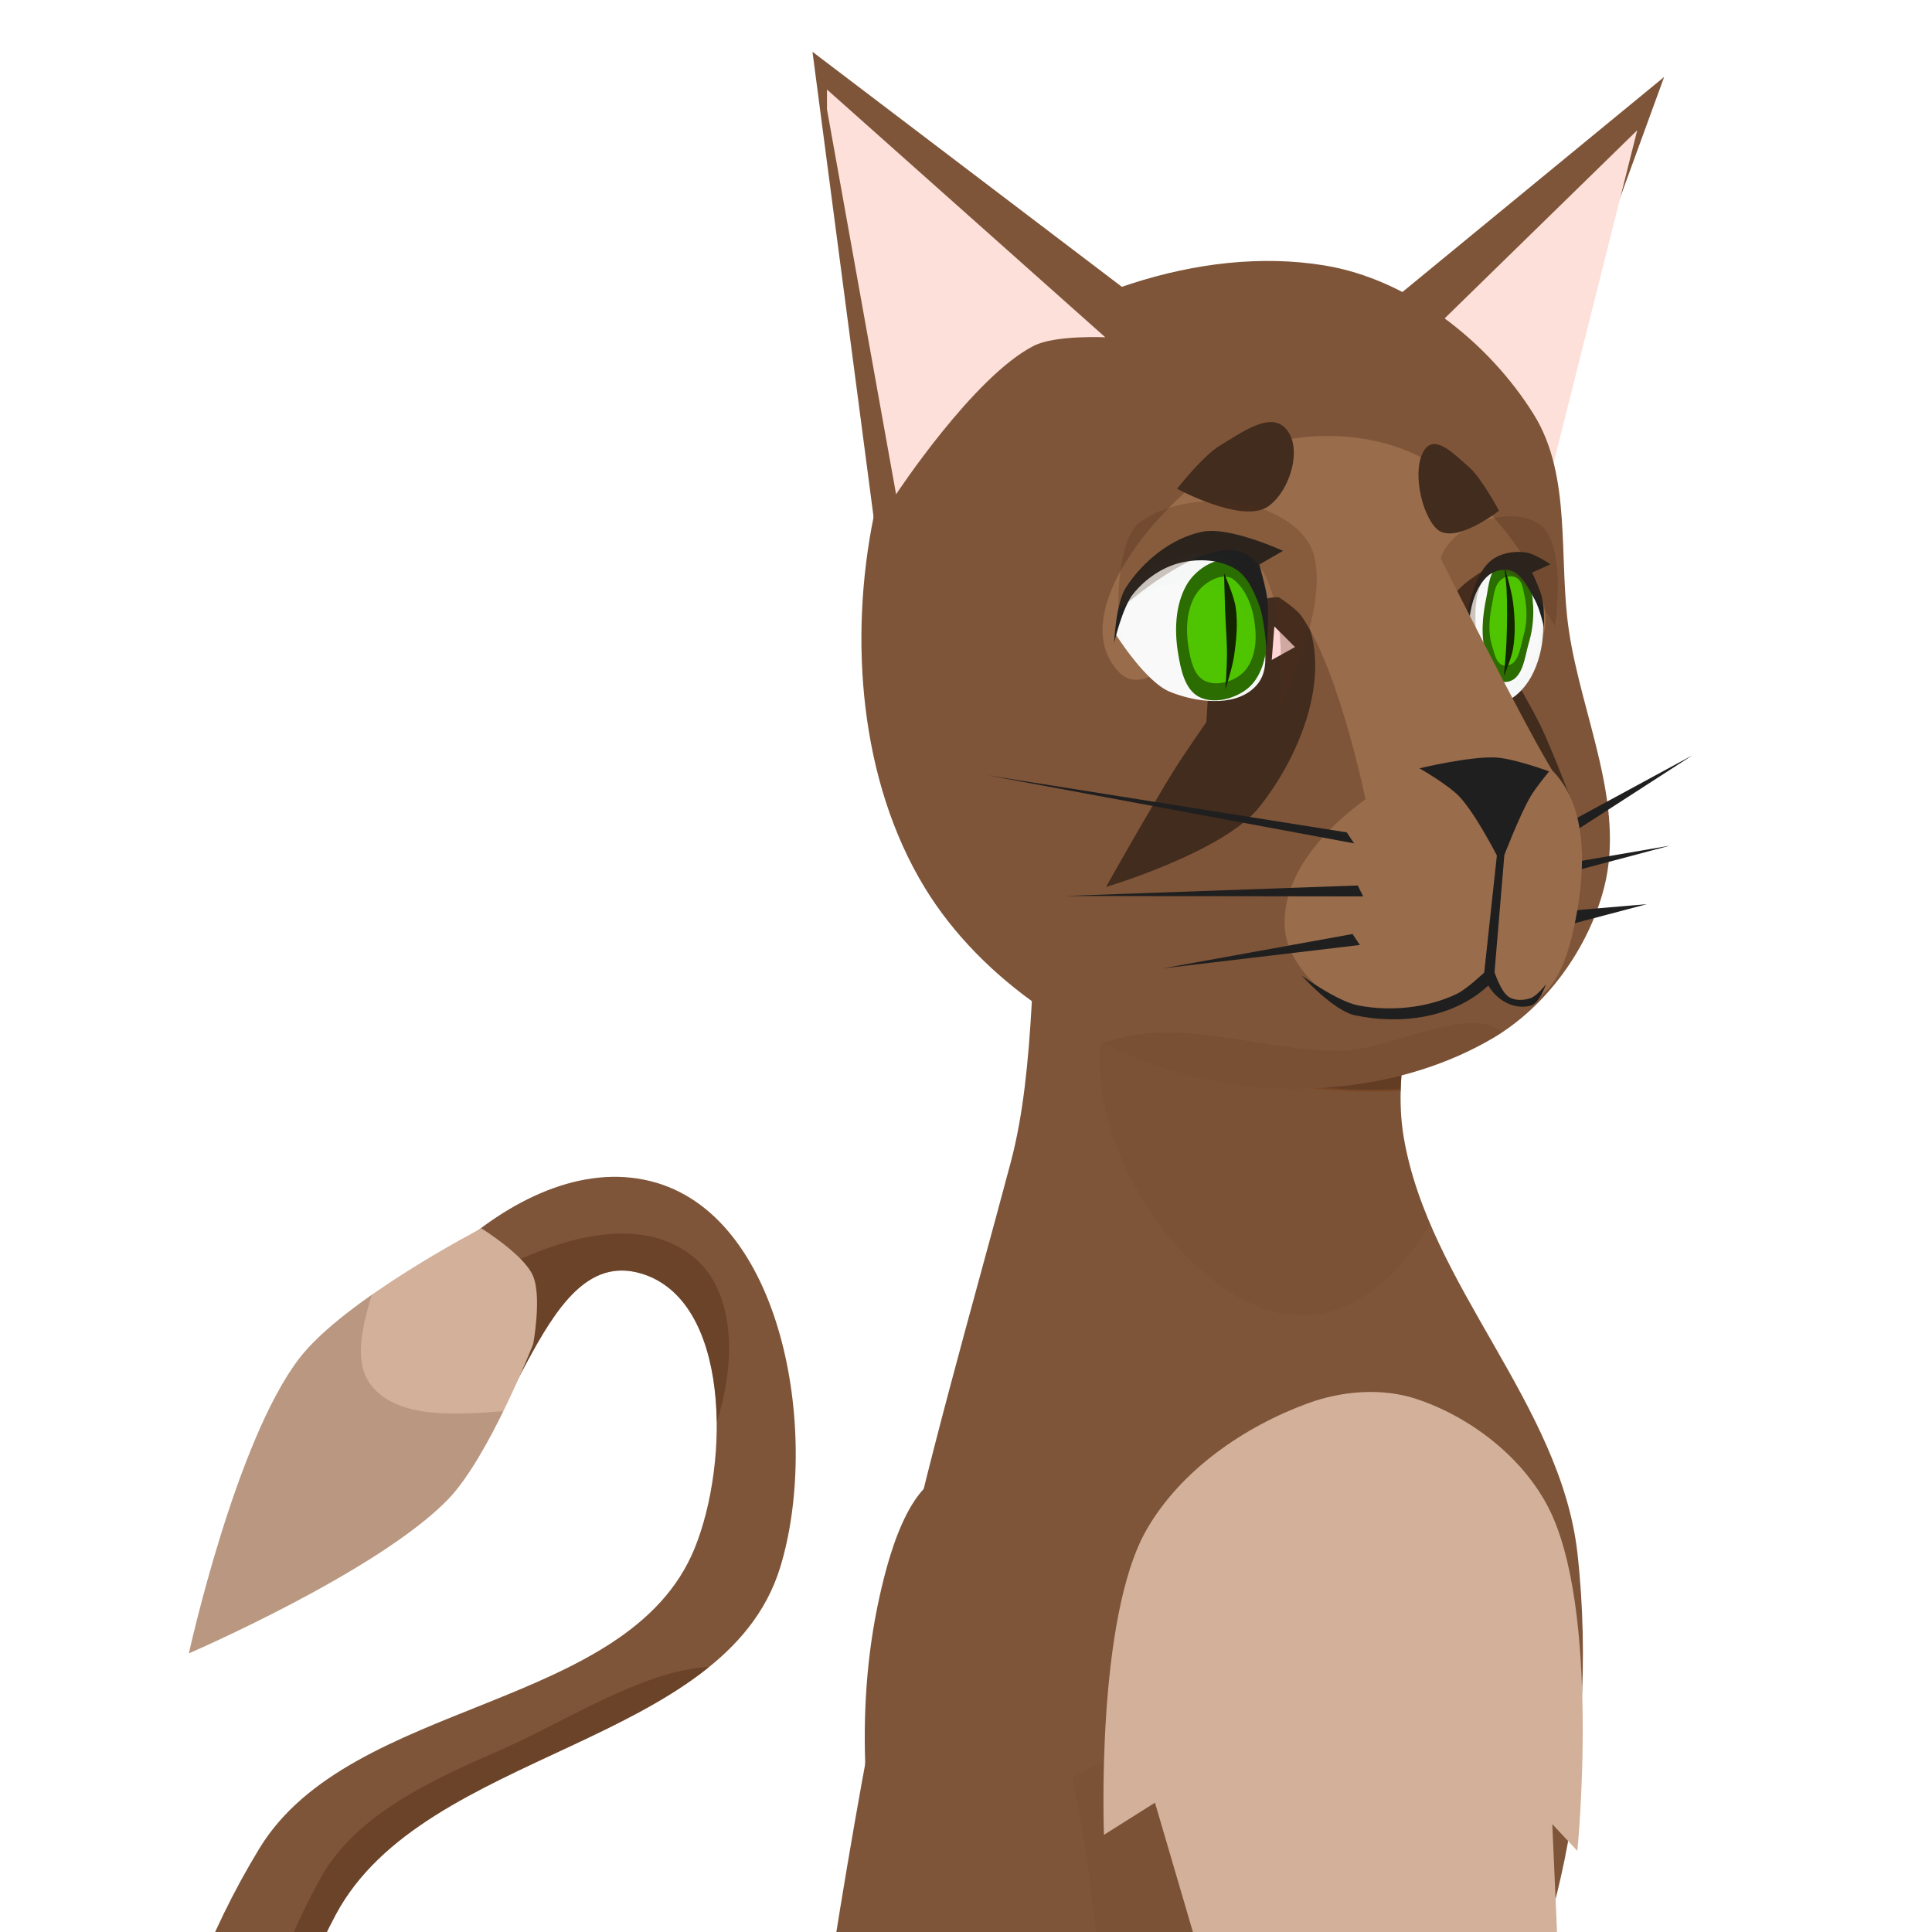
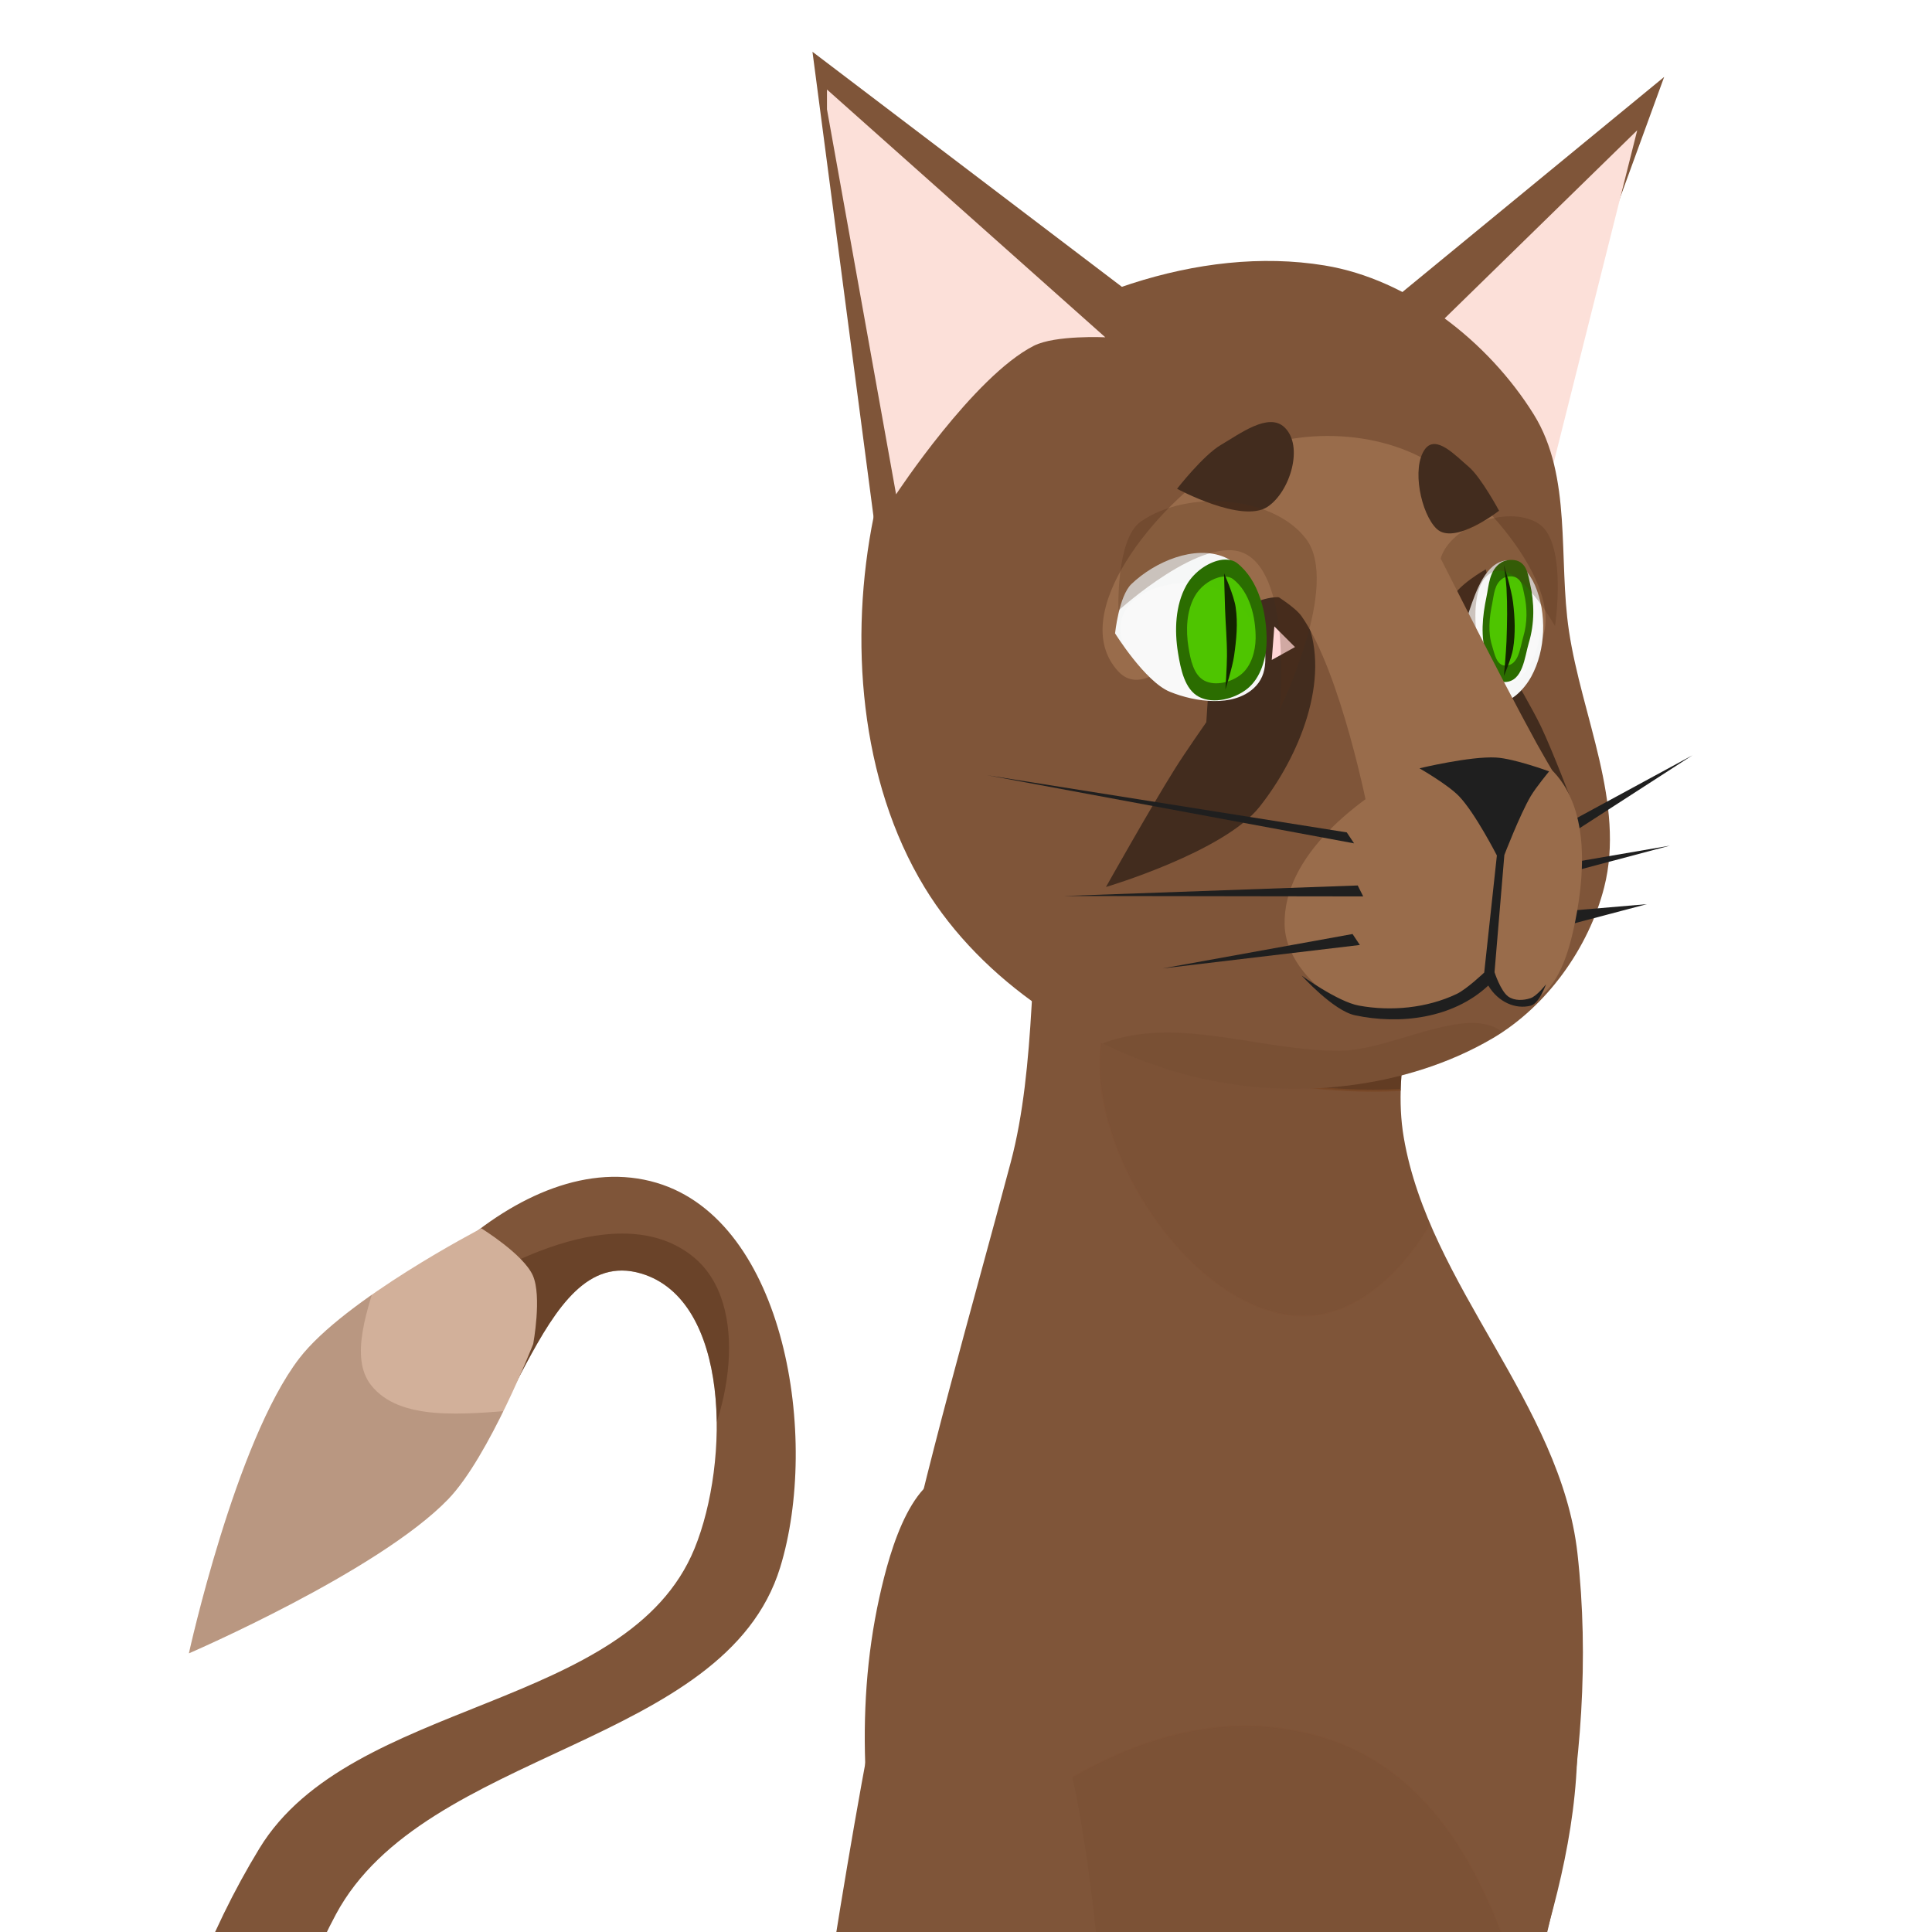
<svg xmlns="http://www.w3.org/2000/svg" xmlns:ns1="http://www.inkscape.org/namespaces/inkscape" xmlns:ns2="http://sodipodi.sourceforge.net/DTD/sodipodi-0.dtd" xmlns:ns3="http://www.openswatchbook.org/uri/2009/osb" xmlns:xlink="http://www.w3.org/1999/xlink" width="100" height="100" viewBox="0 0 100 100" id="svg2" version="1.1" ns1:version="0.91 r13725" ns2:docname="cattss.svg" ns1:export-filename="/home/kitkat/Pictures/cattss.svg_wbg.png" ns1:export-xdpi="270" ns1:export-ydpi="270">
  <defs id="defs4">
    <linearGradient id="eyes_2" ns3:paint="solid">
      <stop style="stop-color:#2b6d00;stop-opacity:1;" offset="0" id="stop6175" />
    </linearGradient>
    <linearGradient id="linearGradient6167">
      <stop style="stop-color:#f2e9e3;stop-opacity:1;" offset="0" id="stop6169" />
    </linearGradient>
    <linearGradient id="dark" ns3:paint="solid">
      <stop style="stop-color:#1f1f1f;stop-opacity:1;" offset="0" id="stop6145" />
    </linearGradient>
    <linearGradient id="pupil" ns3:paint="solid">
      <stop style="stop-color:#122400;stop-opacity:1;" offset="0" id="stop6137" />
    </linearGradient>
    <linearGradient id="eyes_1" ns3:paint="solid">
      <stop style="stop-color:#4ec500;stop-opacity:1;" offset="0" id="stop6129" />
    </linearGradient>
    <linearGradient id="flesh" ns3:paint="solid">
      <stop style="stop-color:#fce0d9;stop-opacity:1;" offset="0" id="stop6121" />
    </linearGradient>
    <linearGradient id="skin_light2" ns3:paint="solid">
      <stop style="stop-color:#d2b09a;stop-opacity:1;" offset="0" id="stop6113" />
    </linearGradient>
    <linearGradient id="linearGradient6101">
      <stop style="stop-color:#ffffff;stop-opacity:1;" offset="0" id="stop6103" />
    </linearGradient>
    <linearGradient id="skin_light" ns3:paint="solid">
      <stop style="stop-color:#996c4b;stop-opacity:1;" offset="0" id="stop6087" />
    </linearGradient>
    <linearGradient id="skin_dark" ns3:paint="solid">
      <stop style="stop-color:#422c1e;stop-opacity:1;" offset="0" id="stop6075" />
    </linearGradient>
    <linearGradient id="linearGradient5073">
      <stop style="stop-color:#867225;stop-opacity:1;" offset="0" id="stop5075" />
    </linearGradient>
    <linearGradient id="shade" ns3:paint="solid" gradientTransform="translate(-15.468,6471.166)">
      <stop style="stop-color:#502d16;stop-opacity:1;" offset="0" id="stop5069" />
    </linearGradient>
    <linearGradient id="123456">
      <stop style="stop-color:#867225;stop-opacity:1;" offset="0" id="stop5025" />
    </linearGradient>
    <linearGradient id="skin" ns3:paint="solid">
      <stop style="stop-color:#7f5539;stop-opacity:1;" offset="0" id="stop5013" />
    </linearGradient>
    <linearGradient id="linearGradient5005">
      <stop style="stop-color:#ffe680;stop-opacity:1;" offset="0" id="stop5007" />
    </linearGradient>
    <linearGradient id="linearGradient4999">
      <stop style="stop-color:#ffe680;stop-opacity:1;" offset="0" id="stop5001" />
    </linearGradient>
    <linearGradient id="linearGradient4993">
      <stop style="stop-color:#ffe680;stop-opacity:1;" offset="0" id="stop4995" />
    </linearGradient>
    <linearGradient id="linearGradient4987">
      <stop style="stop-color:#ffe680;stop-opacity:1;" offset="0" id="stop4989" />
    </linearGradient>
    <linearGradient id="linearGradient4981">
      <stop style="stop-color:#ffe680;stop-opacity:1;" offset="0" id="stop4983" />
    </linearGradient>
    <linearGradient id="linearGradient4975">
      <stop style="stop-color:#ffe680;stop-opacity:1;" offset="0" id="stop4977" />
    </linearGradient>
    <linearGradient id="linearGradient5045" gradientTransform="matrix(1.097,0,0,0.912,0,924.362)" x1="-23.775" y1="168.563" x2="7.165" y2="168.563" gradientUnits="userSpaceOnUse">
      <stop style="stop-color:#ffe680;stop-opacity:1;" offset="0" id="stop4969" />
    </linearGradient>
    <clipPath clipPathUnits="userSpaceOnUse" id="clipPath4555">
      <use x="0" y="0" xlink:href="#path4537" id="use4557" width="100%" height="100%" />
    </clipPath>
    <filter ns1:collect="always" style="color-interpolation-filters:sRGB" id="filter4643" x="-0.138" width="1.276" y="-0.095" height="1.191">
      <feGaussianBlur ns1:collect="always" stdDeviation="2.381" id="feGaussianBlur4645" />
    </filter>
    <clipPath clipPathUnits="userSpaceOnUse" id="clipPath4660">
      <use x="0" y="0" xlink:href="#path3480" id="use4662" width="100%" height="100%" />
    </clipPath>
    <filter ns1:collect="always" style="color-interpolation-filters:sRGB" id="filter4680" x="-0.123" width="1.246" y="-0.079" height="1.158">
      <feGaussianBlur ns1:collect="always" stdDeviation="1.898" id="feGaussianBlur4682" />
    </filter>
    <clipPath clipPathUnits="userSpaceOnUse" id="clipPath4691">
      <use x="0" y="0" xlink:href="#path3482" id="use4693" width="100%" height="100%" />
    </clipPath>
    <filter ns1:collect="always" style="color-interpolation-filters:sRGB" id="filter4779" x="-0.226" width="1.452" y="-0.114" height="1.227">
      <feGaussianBlur ns1:collect="always" stdDeviation="2.569" id="feGaussianBlur4781" />
    </filter>
    <filter ns1:collect="always" style="color-interpolation-filters:sRGB" id="filter4943" x="-0.059" width="1.119" y="-0.034" height="1.068">
      <feGaussianBlur ns1:collect="always" stdDeviation="0.154" id="feGaussianBlur4945" />
    </filter>
    <linearGradient ns1:collect="always" xlink:href="#skin" id="linearGradient5027" x1="18.253" y1="961.568" x2="32.282" y2="961.568" gradientUnits="userSpaceOnUse" />
    <linearGradient ns1:collect="always" xlink:href="#skin" id="linearGradient5029" x1="-9.37" y1="963.459" x2="7.123" y2="963.459" gradientUnits="userSpaceOnUse" />
    <filter ns1:collect="always" style="color-interpolation-filters:sRGB" id="filter5123" x="-0.103" width="1.207" y="-0.124" height="1.248">
      <feGaussianBlur ns1:collect="always" stdDeviation="1.46" id="feGaussianBlur5125" />
    </filter>
    <clipPath clipPathUnits="userSpaceOnUse" id="clipPath5133">
      <use x="0" y="0" xlink:href="#path3476" id="use5135" width="100%" height="100%" />
    </clipPath>
    <clipPath clipPathUnits="userSpaceOnUse" id="clipPath5149">
      <use x="0" y="0" xlink:href="#path3567" id="use5151" width="100%" height="100%" />
    </clipPath>
    <filter ns1:collect="always" style="color-interpolation-filters:sRGB" id="filter5165" x="-0.142" width="1.283" y="-0.162" height="1.324">
      <feGaussianBlur ns1:collect="always" stdDeviation="2.577" id="feGaussianBlur5167" />
    </filter>
    <filter ns1:collect="always" style="color-interpolation-filters:sRGB" id="filter5213" x="-0.16" width="1.321" y="-0.107" height="1.214">
      <feGaussianBlur ns1:collect="always" stdDeviation="1.502" id="feGaussianBlur5215" />
    </filter>
    <clipPath clipPathUnits="userSpaceOnUse" id="clipPath5225">
      <use x="0" y="0" xlink:href="#path3474" id="use5227" width="100%" height="100%" />
    </clipPath>
    <filter ns1:collect="always" style="color-interpolation-filters:sRGB" id="filter5355" x="-0.108" width="1.216" y="-0.174" height="1.349">
      <feGaussianBlur ns1:collect="always" stdDeviation="1.46" id="feGaussianBlur5357" />
    </filter>
    <filter ns1:collect="always" style="color-interpolation-filters:sRGB" id="filter5375" x="-0.193" width="1.387" y="-0.329" height="1.658">
      <feGaussianBlur ns1:collect="always" stdDeviation="1.449" id="feGaussianBlur5377" />
    </filter>
    <clipPath clipPathUnits="userSpaceOnUse" id="clipPath5393">
      <use x="0" y="0" xlink:href="#path3456" id="use5395" width="100%" height="100%" />
    </clipPath>
    <filter ns1:collect="always" style="color-interpolation-filters:sRGB" id="filter5441" x="-0.065" width="1.13" y="-0.109" height="1.218">
      <feGaussianBlur ns1:collect="always" stdDeviation="1.086" id="feGaussianBlur5443" />
    </filter>
    <filter ns1:collect="always" style="color-interpolation-filters:sRGB" id="filter5522" x="-0.065" width="1.13" y="-0.109" height="1.218">
      <feGaussianBlur ns1:collect="always" stdDeviation="1.086" id="feGaussianBlur5524" />
    </filter>
    <clipPath clipPathUnits="userSpaceOnUse" id="clipPath5534">
      <use x="0" y="0" xlink:href="#path3650" id="use5536" width="100%" height="100%" />
    </clipPath>
    <filter ns1:collect="always" style="color-interpolation-filters:sRGB" id="filter5558" x="-0.165" width="1.33" y="-0.15" height="1.301">
      <feGaussianBlur ns1:collect="always" stdDeviation="2.376" id="feGaussianBlur5560" />
    </filter>
    <clipPath clipPathUnits="userSpaceOnUse" id="clipPath5583">
      <g id="use5585">
        <path d="m 12.571,979.93 c -0.252,-1.253 -0.624,-2.86 -1.786,-3.393 -1.207,-0.554 -2.884,0.018 -3.884,0.893 -1.052,0.921 -1.747,2.557 -1.473,3.929 0.256,1.28 1.47,2.364 2.679,2.857 1.269,0.517 3.117,0.769 4.107,-0.179 0.993,-0.95 0.629,-2.76 0.357,-4.107 z m 10.186,-0.793 c -0.241,0.703 -0.234,1.509 -0.052,2.229 0.213,0.841 0.446,2.069 1.292,2.258 0.709,0.159 1.437,-0.612 1.786,-1.25 0.714,-1.307 0.768,-3.097 0.179,-4.464 -0.245,-0.567 -0.783,-1.284 -1.397,-1.218 -1.007,0.11 -1.48,1.485 -1.808,2.444 z" style="opacity:1;fill:#f9f9f9;fill-opacity:1;stroke:none;stroke-width:0.1;stroke-linecap:round;stroke-linejoin:round;stroke-miterlimit:4;stroke-dasharray:none;stroke-dashoffset:0;stroke-opacity:1" id="path5733" ns1:connector-curvature="0" />
      </g>
    </clipPath>
    <clipPath clipPathUnits="userSpaceOnUse" id="clipPath5643">
      <g id="use5645">
        <path d="m 12.571,979.93 c -0.252,-1.253 -0.624,-2.86 -1.786,-3.393 -1.207,-0.554 -2.884,0.018 -3.884,0.893 -1.052,0.921 -1.747,2.557 -1.473,3.929 0.256,1.28 1.47,2.364 2.679,2.857 1.269,0.517 3.117,0.769 4.107,-0.179 0.993,-0.95 0.629,-2.76 0.357,-4.107 z m 10.186,-0.793 c -0.241,0.703 -0.234,1.509 -0.052,2.229 0.213,0.841 0.446,2.069 1.292,2.258 0.709,0.159 1.437,-0.612 1.786,-1.25 0.714,-1.307 0.768,-3.097 0.179,-4.464 -0.245,-0.567 -0.783,-1.284 -1.397,-1.218 -1.007,0.11 -1.48,1.485 -1.808,2.444 z" style="opacity:1;fill:#f9f9f9;fill-opacity:1;stroke:none;stroke-width:0.1;stroke-linecap:round;stroke-linejoin:round;stroke-miterlimit:4;stroke-dasharray:none;stroke-dashoffset:0;stroke-opacity:1" id="path5737" ns1:connector-curvature="0" />
      </g>
    </clipPath>
    <clipPath clipPathUnits="userSpaceOnUse" id="clipPath5659">
      <g id="use5661" transform="translate(0,-924.362)">
        <path d="m 12.571,979.93 c -0.252,-1.253 -0.624,-2.86 -1.786,-3.393 -1.207,-0.554 -2.884,0.018 -3.884,0.893 -1.052,0.921 -1.747,2.557 -1.473,3.929 0.256,1.28 1.47,2.364 2.679,2.857 1.269,0.517 3.117,0.769 4.107,-0.179 0.993,-0.95 0.629,-2.76 0.357,-4.107 z m 10.186,-0.793 c -0.241,0.703 -0.234,1.509 -0.052,2.229 0.213,0.841 0.446,2.069 1.292,2.258 0.709,0.159 1.437,-0.612 1.786,-1.25 0.714,-1.307 0.768,-3.097 0.179,-4.464 -0.245,-0.567 -0.783,-1.284 -1.397,-1.218 -1.007,0.11 -1.48,1.485 -1.808,2.444 z" style="opacity:1;fill:#f9f9f9;fill-opacity:1;stroke:none;stroke-width:0.1;stroke-linecap:round;stroke-linejoin:round;stroke-miterlimit:4;stroke-dasharray:none;stroke-dashoffset:0;stroke-opacity:1" id="path5741" ns1:connector-curvature="0" />
      </g>
    </clipPath>
    <filter ns1:collect="always" style="color-interpolation-filters:sRGB" id="filter5667" x="-0.011" width="1.022" y="-0.022" height="1.043">
      <feGaussianBlur ns1:collect="always" stdDeviation="0.135" id="feGaussianBlur5669" />
    </filter>
    <filter ns1:collect="always" style="color-interpolation-filters:sRGB" id="filter5895" x="-0.381" width="1.761" y="-0.261" height="1.522">
      <feGaussianBlur ns1:collect="always" stdDeviation="0.991" id="feGaussianBlur5897" />
    </filter>
    <filter ns1:collect="always" style="color-interpolation-filters:sRGB" id="filter5899" x="-0.206" width="1.413" y="-0.191" height="1.382">
      <feGaussianBlur ns1:collect="always" stdDeviation="0.991" id="feGaussianBlur5901" />
    </filter>
    <linearGradient ns1:collect="always" xlink:href="#skin" id="linearGradient6071" gradientTransform="translate(-15.468,6471.166)" gradientUnits="userSpaceOnUse" />
    <linearGradient ns1:collect="always" xlink:href="#skin_dark" id="linearGradient6077" x1="21.235" y1="985.065" x2="27.681" y2="985.065" gradientUnits="userSpaceOnUse" />
    <linearGradient ns1:collect="always" xlink:href="#skin_dark" id="linearGradient6079" x1="20.266" y1="973.188" x2="24.207" y2="973.188" gradientUnits="userSpaceOnUse" />
    <linearGradient ns1:collect="always" xlink:href="#skin_dark" id="linearGradient6081" x1="8.46" y1="972.115" x2="14.169" y2="972.115" gradientUnits="userSpaceOnUse" />
    <linearGradient ns1:collect="always" xlink:href="#skin_dark" id="linearGradient6083" x1="3.551" y1="986.527" x2="17.502" y2="986.527" gradientUnits="userSpaceOnUse" />
    <linearGradient ns1:collect="always" xlink:href="#skin_light" id="linearGradient6105" x1="12.304" y1="992.346" x2="27.744" y2="992.346" gradientUnits="userSpaceOnUse" />
    <linearGradient ns1:collect="always" xlink:href="#skin_light" id="linearGradient6107" x1="13.469" y1="980.456" x2="27.274" y2="980.456" gradientUnits="userSpaceOnUse" />
    <linearGradient ns1:collect="always" xlink:href="#skin_light" id="linearGradient6109" x1="4.815" y1="976.628" x2="26.485" y2="976.628" gradientUnits="userSpaceOnUse" />
    <linearGradient ns1:collect="always" xlink:href="#skin_light2" id="linearGradient6117" x1="2.216" y1="1045.249" x2="27.53" y2="1045.249" gradientUnits="userSpaceOnUse" />
    <linearGradient ns1:collect="always" xlink:href="#flesh" id="linearGradient6123" x1="19.178" y1="963.963" x2="30.964" y2="963.963" gradientUnits="userSpaceOnUse" />
    <linearGradient ns1:collect="always" xlink:href="#flesh" id="linearGradient6125" x1="-8.661" y1="963.565" x2="4.949" y2="963.565" gradientUnits="userSpaceOnUse" />
    <linearGradient ns1:collect="always" xlink:href="#pupil" id="linearGradient6139" x1="9.749" y1="980.168" x2="10.371" y2="980.168" gradientUnits="userSpaceOnUse" gradientTransform="matrix(-1,0,0,1,21.131,0)" />
    <linearGradient ns1:collect="always" xlink:href="#pupil" id="linearGradient6141" x1="23.726" y1="979.821" x2="24.247" y2="979.821" gradientUnits="userSpaceOnUse" gradientTransform="matrix(-1.014,0,0,1,49.022,-0.189)" />
    <linearGradient ns1:collect="always" xlink:href="#dark" id="linearGradient6147" x1="26.922" y1="992.649" x2="34.422" y2="992.649" gradientUnits="userSpaceOnUse" gradientTransform="translate(0.253,1.641)" />
    <linearGradient ns1:collect="always" xlink:href="#dark" id="linearGradient6149" x1="-2.096" y1="994.836" x2="17.904" y2="994.836" gradientUnits="userSpaceOnUse" gradientTransform="translate(-0.253,2.525)" />
    <linearGradient ns1:collect="always" xlink:href="#dark" id="linearGradient6151" x1="14.553" y1="68.373" x2="26.657" y2="68.373" gradientUnits="userSpaceOnUse" />
    <linearGradient ns1:collect="always" xlink:href="#dark" id="linearGradient6153" gradientUnits="userSpaceOnUse" />
    <linearGradient ns1:collect="always" xlink:href="#eyes_1" id="linearGradient6157" gradientUnits="userSpaceOnUse" x1="8.412" y1="980.096" x2="12.839" y2="980.096" gradientTransform="matrix(0.758,0,0,0.758,2.572,237.212)" />
    <linearGradient ns1:collect="always" xlink:href="#eyes_1" id="linearGradient6161" gradientUnits="userSpaceOnUse" x1="23.402" y1="979.656" x2="25.376" y2="979.656" gradientTransform="matrix(0.918,0,0,0.731,2.254,263.599)" />
    <linearGradient ns1:collect="always" xlink:href="#eyes_2" id="linearGradient6177" x1="8.412" y1="980.096" x2="12.839" y2="980.096" gradientUnits="userSpaceOnUse" />
    <linearGradient ns1:collect="always" xlink:href="#eyes_2" id="linearGradient6179" x1="23.402" y1="979.656" x2="25.376" y2="979.656" gradientUnits="userSpaceOnUse" gradientTransform="matrix(1.256,0,0,1,-5.987,0)" />
    <clipPath clipPathUnits="userSpaceOnUse" id="clipPath4576">
      <use x="0" y="0" xlink:href="#path3374" id="use4578" transform="translate(0,-924.362)" width="100%" height="100%" />
    </clipPath>
    <linearGradient ns1:collect="always" xlink:href="#skin" id="linearGradient4596" gradientUnits="userSpaceOnUse" gradientTransform="matrix(0.999,-0.048,0.048,0.999,-48.901,-4.865)" x1="-50.806" y1="1054.467" x2="-14.414" y2="1054.467" />
    <linearGradient ns1:collect="always" xlink:href="#skin" id="linearGradient4598" gradientUnits="userSpaceOnUse" x1="-3.408" y1="1077.368" x2="22.479" y2="1077.368" />
    <linearGradient ns1:collect="always" xlink:href="#skin" id="linearGradient4600" gradientUnits="userSpaceOnUse" x1="12.755" y1="1061.735" x2="28.857" y2="1061.735" />
    <linearGradient ns1:collect="always" xlink:href="#skin" id="linearGradient4602" gradientUnits="userSpaceOnUse" x1="-19.564" y1="1037.615" x2="27.539" y2="1037.615" />
    <linearGradient ns1:collect="always" xlink:href="#skin" id="linearGradient4604" gradientUnits="userSpaceOnUse" x1="-10.39" y1="1061.704" x2="26.907" y2="1061.704" />
    <linearGradient ns1:collect="always" xlink:href="#skin" id="linearGradient4606" gradientUnits="userSpaceOnUse" x1="-8.199" y1="987.694" x2="28.291" y2="987.694" />
    <linearGradient ns1:collect="always" xlink:href="#skin" id="linearGradient4608" gradientUnits="userSpaceOnUse" x1="-22.601" y1="1079.368" x2="3.286" y2="1079.368" />
    <linearGradient ns1:collect="always" xlink:href="#skin_light2" id="linearGradient4610" gradientUnits="userSpaceOnUse" x1="-46.086" y1="1023.695" x2="-27.698" y2="1023.695" />
  </defs>
  <ns2:namedview id="base" pagecolor="#1026ff" bordercolor="#666666" borderopacity="1.0" ns1:pageopacity="0" ns1:pageshadow="2" ns1:zoom="3.959798" ns1:cx="42.972619" ns1:cy="17.390768" ns1:document-units="px" ns1:current-layer="layer1" showgrid="false" units="px" ns1:window-width="1024" ns1:window-height="719" ns1:window-x="0" ns1:window-y="26" ns1:window-maximized="1" showguides="false" ns1:guide-bbox="true" ns1:snap-page="true" fit-margin-top="0" fit-margin-left="0" fit-margin-right="0" fit-margin-bottom="0" />
  <g ns1:label="Layer 1" ns1:groupmode="layer" id="layer1" transform="translate(0.5,-924.862)">
    <g id="g5903" transform="matrix(0.98,0,0,0.98,54.442,-3.779)" ns1:export-xdpi="90" ns1:export-ydpi="90">
      <g id="g5387">
        <path style="opacity:1;fill:url(#linearGradient4596);fill-opacity:1;stroke:none;stroke-width:0.1;stroke-linecap:round;stroke-linejoin:round;stroke-miterlimit:4;stroke-dasharray:none;stroke-dashoffset:0;stroke-opacity:1" d="m -27.389,1081.634 c -5.285,0.742 -10.532,-4.862 -12.71,-9.734 -3.165,-7.08 -1.888,-16.362 1.776,-23.197 4.689,-8.745 20.544,-8.836 23.464,-18.32 2.093,-6.798 0.296,-18.283 -6.52,-20.317 -7.129,-2.128 -15.504,6.829 -17.352,14.035 -0.297,1.158 0.363,2.656 1.358,3.318 0.885,0.589 2.212,0.397 3.187,-0.025 5.304,-2.295 6.42,-14.165 11.967,-12.544 4.735,1.384 4.704,9.956 2.841,14.524 -3.512,8.614 -18.132,7.896 -22.979,15.836 -5.385,8.819 -8.28,21.345 -3.985,30.743 3.365,7.362 12.441,15.514 20.254,13.398 10.096,-2.734 13.857,-28.154 13.857,-28.154 0,0 -6.76,19.257 -15.159,20.437 z" id="path3456" ns1:connector-curvature="0" ns2:nodetypes="aaaaaaaaaaaaaca" />
        <path ns2:nodetypes="aaaaaa" clip-path="url(#clipPath5393)" style="opacity:0.55;fill:url(#linearGradient6071);fill-opacity:1;stroke:none;stroke-width:0.1;stroke-linecap:round;stroke-linejoin:round;stroke-miterlimit:4;stroke-dasharray:none;stroke-dashoffset:0;stroke-opacity:1;filter:url(#filter5522)" d="m -27.557,1084.81 c 3.793,-2.365 -1.563,-12.672 2.887,-13.094 7.787,-0.738 13.3,14.857 9.266,21.558 -3.224,5.354 -12.893,3.857 -18.688,1.515 -6.063,-2.45 -16.345,-9.128 -12.962,-14.724 3.461,-5.724 13.822,8.284 19.497,4.745 z" id="path5385" ns1:connector-curvature="0" />
-         <path ns1:connector-curvature="0" id="path5445" d="m -39.143,1046.806 c 1.896,-3.436 6.002,-5.245 9.596,-6.819 4.492,-1.966 11.071,-6.635 14.395,-3.03 3.809,4.132 -1.445,11.653 -4.798,16.162 -4.826,6.49 -13.279,17.347 -20.286,13.308 -5.675,-3.271 -2.073,-13.886 1.093,-19.622 z" style="opacity:0.661;fill:url(#shade);fill-opacity:1;stroke:none;stroke-width:0.1;stroke-linecap:round;stroke-linejoin:round;stroke-miterlimit:4;stroke-dasharray:none;stroke-dashoffset:0;stroke-opacity:1;filter:url(#filter5441)" clip-path="url(#clipPath5393)" ns2:nodetypes="aaaaaa" />
        <path ns2:nodetypes="aaaaaa" clip-path="url(#clipPath5393)" style="opacity:0.661;fill:url(#shade);fill-opacity:1;stroke:none;stroke-width:0.1;stroke-linecap:round;stroke-linejoin:round;stroke-miterlimit:4;stroke-dasharray:none;stroke-dashoffset:0;stroke-opacity:1;filter:url(#filter5441)" d="m -39.143,1027.108 c -1.41,-3.452 2.336,-7.591 5.303,-9.849 3.916,-2.981 10.58,-6.393 14.395,-3.283 3.067,2.5 1.966,8.592 -0.253,11.869 -2.017,2.978 -6.34,4.036 -9.932,4.217 -3.316,0.167 -8.258,0.12 -9.514,-2.954 z" id="path5448" ns1:connector-curvature="0" />
      </g>
      <g id="g5143">
        <path ns2:nodetypes="cacaaacc" ns1:connector-curvature="0" id="path3567" d="m 22.479,1096.538 c 0,0 -0.026,-3.846 -1.403,-4.765 -3.04,-2.029 -10.901,1.176 -10.901,1.176 0,0 11.489,-12.786 10.046,-20.152 -1.405,-7.178 -9.478,-16.631 -16.473,-14.495 -8.787,2.682 -7.02,17.471 -6.995,26.658 0.011,3.952 -0.474,7.847 3.071,11.452 0.463,0.658 22.655,0.126 22.655,0.126 z" style="opacity:1;fill:url(#linearGradient4598);fill-opacity:1;stroke:none;stroke-width:0.1;stroke-linecap:round;stroke-linejoin:round;stroke-miterlimit:4;stroke-dasharray:none;stroke-dashoffset:0;stroke-opacity:1" />
        <path ns2:nodetypes="ccccc" clip-path="url(#clipPath5149)" style="opacity:1;fill:url(#shade);fill-opacity:1;stroke:none;stroke-width:0.1;stroke-linecap:round;stroke-linejoin:round;stroke-miterlimit:4;stroke-dasharray:none;stroke-dashoffset:0;stroke-opacity:1;filter:url(#filter5165)" d="m -4.798,1067.009 16.415,1.768 15.405,28.789 -43.689,7.576 z" id="path5140" ns1:connector-curvature="0" />
      </g>
      <g id="g4684">
        <path style="opacity:1;fill:url(#linearGradient4600);fill-opacity:1;stroke:none;stroke-width:0.1;stroke-linecap:round;stroke-linejoin:round;stroke-miterlimit:4;stroke-dasharray:none;stroke-dashoffset:0;stroke-opacity:1" d="m 27.247,1039.765 c -0.058,9.337 -5.191,18 -6.533,27.24 -1.234,8.497 -1.367,25.722 -1.367,25.722 0,0 5.966,-3.527 8.294,-1.905 2,1.394 0.931,7.255 0.931,7.255 L 15,1097.074 c 0,0 -2.751,-20.145 -2.162,-30.231 0.751,-12.863 0.777,-26.817 7.223,-37.973 0.869,-1.503 2.298,-3.942 3.947,-3.398 4.64,1.53 3.27,9.408 3.24,14.293 z" id="path3482" ns1:connector-curvature="0" ns2:nodetypes="aacaccaaaa" />
        <path ns2:nodetypes="cccccccc" clip-path="url(#clipPath4691)" ns1:connector-curvature="0" id="path4687" d="m 13.89,1034.684 -3.788,69.953 10.311,-2.111 7.587,-7.223 -9.709,0.332 -0.866,-23.323 3.283,-27.779 z" style="opacity:0.729;fill:url(#shade);fill-opacity:1;stroke:none;stroke-width:0.1;stroke-linecap:round;stroke-linejoin:round;stroke-miterlimit:4;stroke-dasharray:none;stroke-dashoffset:0;stroke-opacity:1;filter:url(#filter4779)" />
        <path style="opacity:1;fill:url(#shade);fill-opacity:1;stroke:none;stroke-width:0.1;stroke-linecap:round;stroke-linejoin:round;stroke-miterlimit:4;stroke-dasharray:none;stroke-dashoffset:0;stroke-opacity:1;filter:url(#filter4943)" d="m 24.184,1091.132 c -0.041,-0.574 -0.607,-1.69 -0.033,-1.726 3.542,-0.224 4.664,10.178 1.138,10.587 -2.957,0.343 -0.893,-5.892 -1.105,-8.861 z" id="path4787" ns1:connector-curvature="0" clip-path="url(#clipPath4691)" ns2:nodetypes="aaaa" />
      </g>
      <g id="use4533">
        <path ns2:nodetypes="aaaaaaaaaaa" ns1:connector-curvature="0" id="path4537" d="m 5.578,978.975 c -9.334,4.519 -5.592,19.972 -8.255,29.994 -2.135,8.036 -4.481,16.027 -6.193,24.164 -2.42,11.504 -4.082,23.158 -5.751,34.794 -1.193,8.322 -8.261,18.443 -3.046,25.037 3.862,4.883 12.945,4.763 18.561,2.077 11.534,-5.516 15.986,-20.428 20.606,-32.349 4.042,-10.431 6.999,-21.948 5.751,-33.065 -0.885,-7.878 -7.831,-14.13 -9.171,-21.943 -1.291,-7.527 5.323,-16.392 1.285,-22.873 -2.639,-4.236 -9.295,-8.011 -13.786,-5.837 z" style="opacity:1;fill:url(#linearGradient4602);fill-opacity:1;stroke:none;stroke-width:0.1;stroke-linecap:round;stroke-linejoin:round;stroke-miterlimit:4;stroke-dasharray:none;stroke-dashoffset:0;stroke-opacity:1" />
        <path clip-path="url(#clipPath4555)" style="opacity:0.254;fill:url(#shade);fill-opacity:1;stroke:#784421;stroke-width:0.112;stroke-linecap:round;stroke-linejoin:round;stroke-miterlimit:4;stroke-dasharray:none;stroke-dashoffset:0;stroke-opacity:1;filter:url(#filter4643)" d="m 13.444,1039.267 c -12.897,-3.524 -24.917,12.212 -32.907,22.931 -7.633,10.241 -17.715,24.956 -12.013,36.385 3.336,6.686 13.839,6.115 21.234,7.186 7.958,1.152 16.581,1.904 24.104,-0.934 6.683,-2.521 13.886,-6.922 16.627,-13.518 2.433,-5.853 -0.248,-12.801 -1.905,-18.919 -3.174,-11.72 -3.428,-29.93 -15.14,-33.131 z" id="path4539" ns1:connector-curvature="0" ns2:nodetypes="aaaaaaaa" />
        <path ns2:nodetypes="aaaa" ns1:connector-curvature="0" id="path5359" d="m 2.884,1000.336 c -3.299,5.635 3.661,17.092 10.181,16.735 5.92,-0.324 10.624,-11.057 7.528,-16.113 -3.084,-5.038 -14.725,-5.719 -17.709,-0.622 z" style="opacity:0.254;fill:url(#shade);fill-opacity:1;stroke:#784421;stroke-width:0.112;stroke-linecap:round;stroke-linejoin:round;stroke-miterlimit:4;stroke-dasharray:none;stroke-dashoffset:0;stroke-opacity:1;filter:url(#filter4643)" clip-path="url(#clipPath4555)" />
        <path clip-path="url(#clipPath4555)" style="opacity:0.752;fill:url(#shade);fill-opacity:1;stroke:#784421;stroke-width:0.112;stroke-linecap:round;stroke-linejoin:round;stroke-miterlimit:4;stroke-dasharray:none;stroke-dashoffset:0;stroke-opacity:1;filter:url(#filter5375)" d="m 3.136,998.442 c -0.948,5.592 10.021,7.23 15.663,6.646 2.068,-0.214 3.736,-2.01 5.12,-3.561 1.162,-1.302 3.426,-3.141 2.482,-4.61 -4.201,-6.538 -21.966,-6.137 -23.265,1.525 z" id="path5361" ns1:connector-curvature="0" ns2:nodetypes="aaaaa" />
      </g>
      <g id="g4647">
        <path style="opacity:1;fill:url(#linearGradient4604);fill-opacity:1;stroke:none;stroke-width:0.1;stroke-linecap:round;stroke-linejoin:round;stroke-miterlimit:4;stroke-dasharray:none;stroke-dashoffset:0;stroke-opacity:1" d="m -9.617,1031.954 c -2.731,12.37 2.384,25.373 5.898,37.543 2.875,9.958 12.291,28.561 12.291,28.561 l 18.214,0.018 c 0,0 0.74,-6.246 -1.436,-7.673 -3.355,-2.201 -11.735,2.681 -11.735,2.681 0,0 -7.305,-18.806 -9.686,-28.579 -1.99,-8.167 -1.682,-16.796 -3.799,-24.931 -1.275,-4.9 -0.291,-13.639 -5.319,-14.227 -2.633,-0.308 -3.857,4.019 -4.428,6.608 z" id="path3480" ns1:connector-curvature="0" ns2:nodetypes="aaccacaaaa" />
        <path ns2:nodetypes="aaaaaca" clip-path="url(#clipPath4660)" ns1:connector-curvature="0" id="path4650" d="m 3.536,1071.05 c -4.167,-1.489 -10.269,2.465 -11.441,6.732 -2.604,9.482 6.16,22.512 14.219,25.845 8.432,3.488 23.323,8.885 27.366,0.705 2.328,-4.71 -5.068,-10.192 -9.893,-12.271 -3.737,-1.61 -8.709,3.101 -12.169,0.96 -7.644,-4.729 -0.733,-19.345 -8.081,-21.971 z" style="opacity:0.424;fill:url(#shade);fill-opacity:1;stroke:#784421;stroke-width:0.112;stroke-linecap:round;stroke-linejoin:round;stroke-miterlimit:4;stroke-dasharray:none;stroke-dashoffset:0;stroke-opacity:1;filter:url(#filter4680)" />
        <path style="opacity:0.54;fill:url(#shade);fill-opacity:1;stroke:#784421;stroke-width:0.112;stroke-linecap:round;stroke-linejoin:round;stroke-miterlimit:4;stroke-dasharray:none;stroke-dashoffset:0;stroke-opacity:1;filter:url(#filter5213)" d="m 3.301,1071.948 c -2.563,-7.827 -16.33,-19.147 -21.275,-12.562 -3.481,4.636 10.31,6.621 12.671,11.916 2.674,5.997 -6.001,18.448 0.447,19.695 6.782,1.311 10.307,-12.485 8.158,-19.049 z" id="path5171" ns1:connector-curvature="0" clip-path="url(#clipPath4660)" ns2:nodetypes="aaaaa" />
      </g>
      <g id="g5776" transform="matrix(1.08,0,0,1.08,-3.032,-77.638)">
        <g id="g6181" transform="matrix(-0.79,0.613,0.613,0.79,-572.518,191.76)">
          <path ns1:connector-curvature="0" id="path3556" d="m 20.332,998.351 c 0,0 1.029,2.417 1.969,3.278 1.01,0.925 2.364,2.119 3.695,1.798 0.659,-0.159 1.121,-0.955 1.222,-1.625 0.191,-1.267 -0.721,-2.476 -1.302,-3.618 -0.834,-1.637 -3.096,-4.561 -3.096,-4.561 z" style="opacity:1;fill:#ffd5d5;fill-opacity:1;stroke:none;stroke-width:0.1;stroke-linecap:round;stroke-linejoin:round;stroke-miterlimit:4;stroke-dasharray:none;stroke-dashoffset:0;stroke-opacity:1" ns2:nodetypes="caaaacc" />
          <path ns2:nodetypes="cacacc" ns1:connector-curvature="0" id="path3558" d="m 21.269,996.54 c 0,0 1.412,2.16 2.218,3.164 0.808,1.006 2.614,2.855 2.614,2.855 0,0 -1.358,-2.052 -1.982,-3.111 -0.705,-1.195 -1.99,-3.655 -1.99,-3.655 z" style="opacity:1;fill:#de8787;fill-opacity:1;stroke:none;stroke-width:0.1;stroke-linecap:round;stroke-linejoin:round;stroke-miterlimit:4;stroke-dasharray:none;stroke-dashoffset:0;stroke-opacity:1" />
        </g>
        <path ns1:connector-curvature="0" style="opacity:1;fill:url(#linearGradient5027);fill-opacity:1;stroke:none;stroke-width:0.1;stroke-linecap:round;stroke-linejoin:round;stroke-miterlimit:4;stroke-dasharray:none;stroke-dashoffset:0;stroke-opacity:1" d="m 26.067,970.086 6.214,-17.036 -14.029,11.528" id="path3580" />
        <path style="opacity:1;fill:url(#linearGradient6123);fill-opacity:1;stroke:none;stroke-width:0.1;stroke-linecap:round;stroke-linejoin:round;stroke-miterlimit:4;stroke-dasharray:none;stroke-dashoffset:0;stroke-opacity:1" d="m 26.789,972.267 4.175,-16.609 -11.787,11.514" id="path3508" ns1:connector-curvature="0" ns2:nodetypes="ccc" />
        <path id="path3474" style="opacity:1;fill:url(#linearGradient4606);fill-opacity:1;stroke:none;stroke-width:0.1;stroke-linecap:round;stroke-linejoin:round;stroke-miterlimit:4;stroke-dasharray:none;stroke-dashoffset:0;stroke-opacity:1" d="m 29.347,992.683 c 1.043,-4.088 -1.097,-8.366 -1.722,-12.539 -0.53,-3.537 0.167,-7.553 -1.722,-10.59 -2.211,-3.554 -6.096,-6.606 -10.226,-7.284 -6.175,-1.014 -13.04,1.576 -17.972,5.428 -2.091,1.633 -3.549,4.236 -4.079,6.836 -1.219,5.986 -0.688,12.939 2.49,18.157 2.79,4.58 7.954,7.968 13.16,9.255 4.771,1.179 10.387,0.606 14.624,-1.886 2.635,-1.549 4.692,-4.415 5.447,-7.377 z" ns1:connector-curvature="0" ns2:nodetypes="aaaaaaaaaa" />
        <path style="opacity:1;fill:url(#linearGradient6083);fill-opacity:1;stroke:none;stroke-width:0.1;stroke-linecap:round;stroke-linejoin:round;stroke-miterlimit:4;stroke-dasharray:none;stroke-dashoffset:0;stroke-opacity:1" d="m 9.89,984.607 c 0,0 -1.04,1.488 -1.522,2.257 -1.191,1.896 -3.385,5.801 -3.385,5.801 0,0 5.764,-1.707 7.515,-3.926 1.945,-2.464 3.492,-6.227 2.302,-9.132 -0.651,-1.591 -4.406,-2.679 -4.406,-2.679" id="path3597" ns1:connector-curvature="0" ns2:nodetypes="cacaac" />
        <g id="g5826">
          <path style="opacity:1;fill:url(#linearGradient6109);fill-opacity:1;stroke:none;stroke-width:0.1;stroke-linecap:round;stroke-linejoin:round;stroke-miterlimit:4;stroke-dasharray:none;stroke-dashoffset:0;stroke-opacity:1" d="m 21.851,978.492 c 0,0 2.548,3.949 3.782,2.936 2.735,-2.244 -1.735,-7.635 -4.745,-9.494 -2.88,-1.778 -7.271,-1.762 -10.155,0.012 -3.237,1.991 -7.726,7.373 -5.153,10.17 2.081,2.263 5.926,-5.552 9.204,-3.168" id="path5822" ns1:connector-curvature="0" ns2:nodetypes="cssssc" />
          <path style="opacity:1;fill:url(#linearGradient6081);fill-opacity:1;stroke:none;stroke-width:0.1;stroke-linecap:round;stroke-linejoin:round;stroke-miterlimit:4;stroke-dasharray:none;stroke-dashoffset:0;stroke-opacity:1" d="m 8.46,973.191 c 0,0 1.273,-1.636 2.147,-2.147 0.927,-0.541 2.319,-1.599 3.101,-0.864 0.967,0.909 0.281,3.165 -0.828,3.895 -1.255,0.826 -4.419,-0.884 -4.419,-0.884 z" id="path3591" ns1:connector-curvature="0" />
          <path style="opacity:1;fill:url(#linearGradient6079);fill-opacity:1;stroke:none;stroke-width:0.1;stroke-linecap:round;stroke-linejoin:round;stroke-miterlimit:4;stroke-dasharray:none;stroke-dashoffset:0;stroke-opacity:1" d="m 24.207,974.265 c 0,0 -0.879,-1.636 -1.482,-2.147 -0.64,-0.541 -1.601,-1.599 -2.141,-0.864 -0.668,0.909 -0.194,3.165 0.571,3.895 0.866,0.826 3.051,-0.884 3.051,-0.884 z" id="path3593" ns1:connector-curvature="0" />
        </g>
        <path ns2:nodetypes="aaaaaa" clip-path="url(#clipPath5225)" style="opacity:0.341;fill:url(#shade);fill-opacity:1;stroke:none;stroke-width:0.1;stroke-linecap:round;stroke-linejoin:round;stroke-miterlimit:4;stroke-dasharray:none;stroke-dashoffset:0;stroke-opacity:1;filter:url(#filter5355)" d="m 4.928,1000.27 c 3.603,-1.302 7.656,0.423 11.487,0.403 2.811,-0.015 6.941,-2.774 8.426,-0.387 3.517,5.655 -3.386,15.221 -9.644,17.495 -7.002,2.545 -19.51,-0.748 -20.839,-8.078 -0.843,-4.647 6.129,-7.829 10.571,-9.434 z" id="path5217" ns1:connector-curvature="0" />
        <path ns2:nodetypes="cacaac" ns1:connector-curvature="0" id="path3610" d="m 24.872,982.298 c 0,0 0.971,1.653 1.384,2.517 0.585,1.225 1.545,3.769 1.545,3.769 0,0 -3.023,-0.014 -3.976,-0.992 -2.123,-2.18 -2.899,-6.013 -1.976,-8.913 0.233,-0.733 1.709,-1.549 1.709,-1.549" style="opacity:1;fill:url(#linearGradient6077);fill-opacity:1;stroke:none;stroke-width:0.1;stroke-linecap:round;stroke-linejoin:round;stroke-miterlimit:4;stroke-dasharray:none;stroke-dashoffset:0;stroke-opacity:1" />
        <path id="path3436" style="opacity:1;fill:url(#linearGradient6147);fill-opacity:1;stroke:none;stroke-width:0.1;stroke-linecap:round;stroke-linejoin:round;stroke-miterlimit:4;stroke-dasharray:none;stroke-dashoffset:0;stroke-opacity:1" d="m 27.442,993.844 3.996,-0.34 -3.996,1.055 z m -4e-6,-2.321 5.12,-0.88 -5.165,1.371 z m -0.089,-1.875 6.311,-3.424 -6.267,4.049 z" ns1:connector-curvature="0" ns2:nodetypes="cccccccccccc" />
        <path style="opacity:1;fill:url(#linearGradient6105);fill-opacity:1;stroke:none;stroke-width:0.1;stroke-linecap:round;stroke-linejoin:round;stroke-miterlimit:4;stroke-dasharray:none;stroke-dashoffset:0;stroke-opacity:1" d="m 27.836,994.79 c -0.3,1.339 -0.873,3.104 -2.191,3.486 -0.706,0.204 -1.989,-0.951 -1.989,-0.951 0,0 -3.921,2.158 -5.869,1.598 -1.922,-0.552 -4.025,-2.409 -4.068,-4.408 -0.073,-3.382 3.552,-6.193 6.557,-7.747 1.067,-0.552 2.391,-0.377 3.59,-0.31 1.032,0.058 2.338,-0.15 3.04,0.609 1.761,1.903 1.498,5.192 0.931,7.722 z" id="path3390" ns1:connector-curvature="0" ns2:nodetypes="aacaaaaaa" />
        <path ns1:connector-curvature="0" style="opacity:1;fill:url(#linearGradient5029);fill-opacity:1;stroke:none;stroke-width:0.1;stroke-linecap:round;stroke-linejoin:round;stroke-miterlimit:4;stroke-dasharray:none;stroke-dashoffset:0;stroke-opacity:1" d="m 7.123,964.349 -16.493,-12.529 3.057,23.276" id="path3576" />
        <path style="opacity:1;fill:url(#linearGradient6125);fill-opacity:1;stroke:none;stroke-width:0.1;stroke-linecap:round;stroke-linejoin:round;stroke-miterlimit:4;stroke-dasharray:none;stroke-dashoffset:0;stroke-opacity:1" d="m 4.949,965.782 -13.61,-12.116 0,0.966 3.38,18.831 c 0,0 3.792,-5.767 6.736,-7.265 1.045,-0.532 3.495,-0.415 3.495,-0.415 z" id="path3506" ns1:connector-curvature="0" ns2:nodetypes="ccccac" />
        <path style="opacity:1;fill:#ffd5d5;fill-opacity:1;stroke:none;stroke-width:0.1;stroke-linecap:round;stroke-linejoin:round;stroke-miterlimit:4;stroke-dasharray:none;stroke-dashoffset:0;stroke-opacity:1" d="m 22.732,981.651 0.631,1.515 -0.884,-0.631 z" id="path3400" ns1:connector-curvature="0" />
        <path d="m 12.571,979.93 c -0.252,-1.253 -0.61,-2.892 -1.786,-3.393 -1.455,-0.62 -3.419,0.218 -4.559,1.315 -0.61,0.586 -0.798,2.409 -0.798,2.409 0,0 1.47,2.364 2.679,2.857 1.269,0.517 3.103,0.754 4.107,-0.179 0.741,-0.687 0.629,-1.663 0.357,-3.01 z m 10.186,-0.793 c -0.241,0.703 -0.234,1.509 -0.052,2.229 0.213,0.841 0.446,2.069 1.292,2.258 0.709,0.159 1.437,-0.612 1.786,-1.25 0.714,-1.307 0.768,-3.097 0.179,-4.464 -0.245,-0.567 -0.783,-1.284 -1.397,-1.218 -1.007,0.11 -1.48,1.485 -1.808,2.444 z" style="opacity:1;fill:#f9f9f9;fill-opacity:1;stroke:none;stroke-width:0.1;stroke-linecap:round;stroke-linejoin:round;stroke-miterlimit:4;stroke-dasharray:none;stroke-dashoffset:0;stroke-opacity:1" id="path3374" ns1:connector-curvature="0" ns2:nodetypes="saacaasssssscs" />
        <path style="opacity:1;fill:url(#linearGradient6177);fill-opacity:1;stroke:none;stroke-width:0.1;stroke-linecap:round;stroke-linejoin:round;stroke-miterlimit:4;stroke-dasharray:none;stroke-dashoffset:0;stroke-opacity:1" d="m 10.432,976.709 c -0.624,0.178 -1.206,0.646 -1.522,1.212 -0.541,0.968 -0.582,2.209 -0.402,3.304 0.128,0.782 0.323,1.779 1.027,2.143 0.71,0.368 1.743,0.1 2.366,-0.402 0.65,-0.523 0.928,-1.487 0.938,-2.321 0.015,-1.363 -0.374,-2.986 -1.449,-3.824 -0.253,-0.197 -0.648,-0.199 -0.957,-0.111 z" id="path3402" ns1:connector-curvature="0" ns2:nodetypes="aaaaaaaa" />
        <path style="opacity:1;fill:#ffd5d5;fill-opacity:1;stroke:none;stroke-width:0.1;stroke-linecap:round;stroke-linejoin:round;stroke-miterlimit:4;stroke-dasharray:none;stroke-dashoffset:0;stroke-opacity:1" d="m 13.217,979.921 -0.126,1.641 1.136,-0.631 z" id="path3398" ns1:connector-curvature="0" />
        <path style="opacity:1;fill:url(#linearGradient6179);fill-opacity:1;stroke:none;stroke-width:0.1;stroke-linecap:round;stroke-linejoin:round;stroke-miterlimit:4;stroke-dasharray:none;stroke-dashoffset:0;stroke-opacity:1" d="m 24.318,976.794 c -0.595,0.365 -0.606,1.107 -0.729,1.696 -0.196,0.939 -0.298,1.935 0,2.857 0.154,0.477 0.278,1.307 0.897,1.295 0.894,-0.018 0.969,-1.227 1.177,-1.92 0.283,-0.941 0.278,-1.951 0.056,-2.902 -0.089,-0.38 -0.131,-0.871 -0.543,-1.076 -0.243,-0.121 -0.631,-0.09 -0.859,0.049 z" id="path3404" ns1:connector-curvature="0" ns2:nodetypes="aaaaaaaa" />
        <g id="g6163">
          <path style="opacity:1;fill:url(#linearGradient6157);fill-opacity:1;stroke:none;stroke-width:0.1;stroke-linecap:round;stroke-linejoin:round;stroke-miterlimit:4;stroke-dasharray:none;stroke-dashoffset:0;stroke-opacity:1" d="m 10.479,977.529 c -0.473,0.135 -0.914,0.489 -1.154,0.918 -0.41,0.734 -0.441,1.674 -0.305,2.504 0.097,0.592 0.245,1.348 0.778,1.624 0.538,0.279 1.321,0.076 1.793,-0.305 0.493,-0.397 0.704,-1.127 0.711,-1.76 0.011,-1.033 -0.283,-2.263 -1.098,-2.898 -0.192,-0.15 -0.491,-0.151 -0.726,-0.084 z" id="path6155" ns1:connector-curvature="0" ns2:nodetypes="aaaaaaaa" />
          <path style="opacity:1;fill:url(#linearGradient6161);fill-opacity:1;stroke:none;stroke-width:0.1;stroke-linecap:round;stroke-linejoin:round;stroke-miterlimit:4;stroke-dasharray:none;stroke-dashoffset:0;stroke-opacity:1" d="m 24.405,977.564 c -0.435,0.267 -0.443,0.809 -0.533,1.24 -0.143,0.687 -0.218,1.414 0,2.088 0.113,0.349 0.203,0.955 0.656,0.946 0.653,-0.013 0.708,-0.897 0.861,-1.403 0.207,-0.688 0.203,-1.426 0.041,-2.121 -0.065,-0.278 -0.096,-0.637 -0.397,-0.786 -0.178,-0.088 -0.461,-0.066 -0.628,0.036 z" id="path6159" ns1:connector-curvature="0" ns2:nodetypes="aaaaaaaa" />
        </g>
        <path style="opacity:1;fill:url(#linearGradient6141);fill-opacity:1;stroke:none;stroke-width:0.1;stroke-linecap:round;stroke-linejoin:round;stroke-miterlimit:4;stroke-dasharray:none;stroke-dashoffset:0;stroke-opacity:1" d="m 24.443,976.916 c 0,0 0.373,1.207 0.448,1.831 0.091,0.752 0.123,1.525 0,2.273 -0.076,0.46 -0.448,1.326 -0.448,1.326 0,0 0.107,-1.135 0.128,-1.705 0.032,-0.862 0.048,-1.727 -10e-7,-2.589 -0.021,-0.381 -0.128,-1.136 -0.128,-1.136 z" id="path3410" ns1:connector-curvature="0" ns2:nodetypes="caacaac" />
        <path style="opacity:1;fill:url(#linearGradient6139);fill-opacity:1;stroke:none;stroke-width:0.1;stroke-linecap:round;stroke-linejoin:round;stroke-miterlimit:4;stroke-dasharray:none;stroke-dashoffset:0;stroke-opacity:1" d="m 10.76,977.324 c 0,0 0.478,1.075 0.564,1.649 0.119,0.791 0.037,1.607 -0.077,2.399 -0.08,0.558 -0.424,1.638 -0.424,1.638 0,0 0.076,-1.099 0.078,-1.649 0.003,-0.764 -0.067,-1.527 -0.094,-2.291 -0.02,-0.582 -0.048,-1.746 -0.048,-1.746 z" id="path3412" ns1:connector-curvature="0" ns2:nodetypes="caacaac" />
-         <path d="m 12.838,981.135 c 0,0 -0.094,-1.569 -0.376,-2.289 -0.252,-0.643 -0.553,-1.367 -1.141,-1.729 -0.766,-0.471 -1.804,-0.519 -2.679,-0.312 -0.9,0.212 -1.739,0.8 -2.321,1.518 -0.543,0.67 -0.938,2.411 -0.938,2.411 0,0 0.075,-1.945 0.58,-2.723 0.842,-1.295 2.235,-2.421 3.75,-2.723 1.32,-0.263 3.929,0.938 3.929,0.938 l -1.161,0.67 c 0,0 0.336,1.146 0.398,1.737 0.087,0.83 -0.041,2.505 -0.041,2.505 z m 10.311,-3.492 c 0.181,-0.418 0.457,-0.838 0.848,-1.071 0.441,-0.263 1.009,-0.338 1.518,-0.268 0.442,0.061 1.205,0.58 1.205,0.58 l -0.893,0.402 c 0,0 0.394,0.813 0.491,1.25 0.103,0.466 0.089,1.429 0.089,1.429 0,0 -0.217,-0.928 -0.446,-1.339 -0.305,-0.546 -0.608,-1.254 -1.205,-1.44 -0.384,-0.119 -0.879,0.038 -1.161,0.324 -0.898,0.909 -0.862,2.377 -0.982,3.705 -0.167,-1.252 0.057,-2.467 0.536,-3.571 z" style="opacity:1;fill:url(#linearGradient6153);fill-opacity:1;stroke:none;stroke-width:0.1;stroke-linecap:round;stroke-linejoin:round;stroke-miterlimit:4;stroke-dasharray:none;stroke-dashoffset:0;stroke-opacity:1" id="path3408" ns1:connector-curvature="0" />
        <path ns2:nodetypes="aacaca" clip-path="url(#clipPath5225)" style="opacity:0.513;fill:url(#shade);fill-opacity:1;stroke:none;stroke-width:0.1;stroke-linecap:round;stroke-linejoin:round;stroke-miterlimit:4;stroke-dasharray:none;stroke-dashoffset:0;stroke-opacity:1;filter:url(#filter5895)" d="m 26.133,974.89 c -1.368,-0.86 -3.889,-0.048 -4.647,1.379 -1.102,2.074 2.123,6.719 2.123,6.719 0,0 -1.45,-4.997 0.316,-5.738 1.236,-0.518 3.019,2.655 3.019,2.655 0,0 0.622,-4.113 -0.811,-5.014 z" id="path5837" ns1:connector-curvature="0" />
        <path ns2:nodetypes="aaaaaaaaaaaaaaaaaaaa" ns1:connector-curvature="0" clip-path="url(#clipPath4576)" id="path5651" transform="translate(0,924.362)" d="m 9.389,47.971 c -4.996,0.015 -12.373,4.645 -11.535,9.57 0.731,4.293 8.003,3.574 12.248,4.547 2.709,0.621 5.536,1.083 8.301,0.793 2.556,-0.268 5.459,-0.576 7.357,-2.309 1.331,-1.215 2.2,-3.19 2.082,-4.988 -0.148,-2.258 -1.165,-5.57 -3.408,-5.871 -2.721,-0.365 -3.122,5.657 -5.865,5.783 -3.953,0.181 -5.223,-7.537 -9.18,-7.525 z m 15.081,5.42 c 0.771,-0.1 1.597,0.796 1.731,1.561 0.23,1.317 -0.559,3.456 -1.894,3.537 -0.95,0.057 -1.625,-1.385 -1.641,-2.337 -0.018,-1.099 0.714,-2.62 1.804,-2.761 z M 5.871,54.891 c 0.691,-1.357 2.954,-1.733 4.395,-1.242 1.183,0.403 2.175,1.762 2.234,3.01 0.05,1.056 -0.665,2.307 -1.64,2.714 C 9.701,59.856 8.136,59.323 7.197,58.488 6.243,57.638 5.291,56.03 5.871,54.891 Z" style="opacity:0.109;fill:#1b5e64;fill-opacity:1;stroke:none;stroke-width:0.1;stroke-linecap:round;stroke-linejoin:round;stroke-miterlimit:4;stroke-dasharray:none;stroke-dashoffset:0;stroke-opacity:1;filter:url(#filter5667)" />
        <path style="opacity:1;fill:url(#linearGradient6107);fill-opacity:1;stroke:none;stroke-width:0.1;stroke-linecap:round;stroke-linejoin:round;stroke-miterlimit:4;stroke-dasharray:none;stroke-dashoffset:0;stroke-opacity:1" d="m 20.985,975.871 c 0,0 3.292,6.556 5.06,9.769 0.499,0.907 1.567,2.683 1.567,2.683 l -9.794,0.728 c 0,0 -1.324,-6.85 -3.268,-9.625 -0.323,-0.461 -1.319,-1.057 -1.319,-1.057 0,0 3.334,-6.034 6.045,-5.597 1.165,0.188 1.71,3.099 1.71,3.099 z" id="path3595" ns1:connector-curvature="0" ns2:nodetypes="caccacac" />
        <path style="opacity:1;fill:url(#linearGradient6151);fill-opacity:1;stroke:none;stroke-width:0.1;stroke-linecap:round;stroke-linejoin:round;stroke-miterlimit:4;stroke-dasharray:none;stroke-dashoffset:0;stroke-opacity:1" d="m 20.317,62.501 c 0,0 1.393,0.797 1.939,1.37 0.789,0.827 1.844,2.891 1.844,2.891 l -0.619,5.725 c 0,0 -0.856,0.814 -1.347,1.047 -1.451,0.692 -3.208,0.861 -4.789,0.568 -1.034,-0.191 -2.793,-1.469 -2.793,-1.469 0,0 1.546,1.717 2.605,1.943 2.179,0.466 4.783,0.171 6.523,-1.453 0.484,0.813 1.336,1.177 2.078,0.984 0.415,-0.108 0.746,-1.047 0.746,-1.047 0,0 -0.435,0.57 -0.756,0.68 -0.345,0.118 -0.794,0.134 -1.09,-0.078 -0.377,-0.27 -0.673,-1.192 -0.673,-1.192 l 0.481,-5.732 c 0,0 0.755,-1.965 1.285,-2.869 0.256,-0.437 0.905,-1.22 0.905,-1.22 0,0 -1.703,-0.625 -2.595,-0.677 -1.259,-0.073 -3.745,0.527 -3.745,0.527 z" id="path3388" ns1:connector-curvature="0" ns2:nodetypes="caccsscscccccccacac" transform="translate(0,924.362)" />
        <path id="path3430" style="opacity:1;fill:url(#linearGradient6149);fill-opacity:1;stroke:none;stroke-width:0.1;stroke-linecap:round;stroke-linejoin:round;stroke-miterlimit:4;stroke-dasharray:none;stroke-dashoffset:0;stroke-opacity:1" d="m 17.042,994.965 -9.286,1.682 9.643,-1.146 z m 0.253,-2.374 -14.372,0.514 14.64,0.021 z m -0.536,-2.596 -17.592,-2.796 17.949,3.332 z" ns1:connector-curvature="0" ns2:nodetypes="cccccccccccc" />
        <path ns1:connector-curvature="0" id="path5835" d="m 6.684,974.797 c 2.214,-1.553 6.416,-1.311 8.071,0.828 1.728,2.233 -1.279,8.373 -1.279,8.373 0,0 0.639,-6.463 -1.689,-7.632 -2.022,-1.015 -6.192,2.781 -6.192,2.781 0,0 -0.135,-3.491 1.089,-4.35 z" style="opacity:0.513;fill:url(#shade);fill-opacity:1;stroke:none;stroke-width:0.1;stroke-linecap:round;stroke-linejoin:round;stroke-miterlimit:4;stroke-dasharray:none;stroke-dashoffset:0;stroke-opacity:1;filter:url(#filter5899)" clip-path="url(#clipPath5225)" ns2:nodetypes="aacaca" />
      </g>
-       <path ns2:nodetypes="ccccccaaaacccccccc" ns1:connector-curvature="0" id="path3612" d="m 15.288,1057.919 -1.99,2.263 -3.451,-8.158 -1.632,1.954 -3.277,-11.174 -2.693,1.697 c 0,0 -0.453,-11.427 2.258,-16.131 1.798,-3.12 5.126,-5.419 8.507,-6.659 1.802,-0.661 3.934,-0.834 5.754,-0.225 2.82,0.944 5.52,3.014 6.909,5.644 2.847,5.39 1.574,18.22 1.574,18.22 l -1.324,-1.413 0.432,9.868 -1.911,-1.26 -1.643,8.019 -2.231,-2.17 -2.448,10.993 z" style="opacity:1;fill:url(#linearGradient6117);fill-opacity:1;stroke:none;stroke-width:0.1;stroke-linecap:round;stroke-linejoin:round;stroke-miterlimit:4;stroke-dasharray:none;stroke-dashoffset:0;stroke-opacity:1" />
      <g id="g5127">
        <path style="opacity:1;fill:url(#linearGradient4608);fill-opacity:1;stroke:none;stroke-width:0.1;stroke-linecap:round;stroke-linejoin:round;stroke-miterlimit:4;stroke-dasharray:none;stroke-dashoffset:0;stroke-opacity:1" d="m 3.286,1098.538 c 0,0 -0.026,-3.846 -1.403,-4.765 -3.04,-2.029 -10.901,1.176 -10.901,1.176 0,0 11.489,-12.786 10.046,-20.152 -1.405,-7.178 -9.478,-16.631 -16.473,-14.495 -8.787,2.682 -7.02,17.471 -6.995,26.658 0.011,3.952 -0.474,7.847 3.071,11.452 0.463,0.658 22.655,0.126 22.655,0.126 z" id="path3476" ns1:connector-curvature="0" ns2:nodetypes="cacaaacc" />
        <path clip-path="url(#clipPath5133)" style="opacity:0.281;fill:url(#shade);fill-opacity:1;stroke:none;stroke-width:0.1;stroke-linecap:round;stroke-linejoin:round;stroke-miterlimit:4;stroke-dasharray:none;stroke-dashoffset:0;stroke-opacity:1;filter:url(#filter5123)" d="m -16.082,1071.005 c 2.88,-1.127 6.73,1.979 7.918,4.834 2.743,6.591 -4.964,20.834 -4.964,20.834 0,0 10.874,-4.136 14.033,-0.678 3.484,3.813 0.739,11.058 -2.14,15.347 -2.405,3.583 -7.035,7.68 -11.19,6.512 -7.507,-2.111 -10.272,-12.83 -11.122,-20.581 -0.993,-9.048 -1.013,-22.951 7.464,-26.267 z" id="path5065" ns1:connector-curvature="0" ns2:nodetypes="aacaaaaa" />
      </g>
      <g id="g5528">
        <path style="opacity:1;fill:url(#linearGradient4610);fill-opacity:1;stroke:none;stroke-width:0.1;stroke-linecap:round;stroke-linejoin:round;stroke-miterlimit:4;stroke-dasharray:none;stroke-dashoffset:0;stroke-opacity:1" d="m -30.641,1012.472 c 0,0 -7.22,3.743 -9.618,6.869 -3.374,4.399 -5.827,15.575 -5.827,15.575 0,0 10.005,-4.319 13.692,-8.139 2.165,-2.243 4.493,-8.203 4.493,-8.203 0,0 0.468,-2.514 -0.02,-3.615 -0.499,-1.123 -2.72,-2.488 -2.72,-2.488 z" id="path3650" ns1:connector-curvature="0" ns2:nodetypes="cacacac" />
-         <path ns2:nodetypes="aaaaa" clip-path="url(#clipPath5534)" style="opacity:0.436;fill:url(#shade);fill-opacity:1;stroke:none;stroke-width:0.1;stroke-linecap:round;stroke-linejoin:round;stroke-miterlimit:4;stroke-dasharray:none;stroke-dashoffset:0;stroke-opacity:1;filter:url(#filter5558)" d="m -36.365,1009.683 c 3.593,0.828 -2.382,8.163 -0.104,11.063 3.012,3.835 13.35,-1.462 14.246,3.332 2.303,12.325 -21.534,29.363 -31.062,21.213 -9.986,-8.542 4.115,-38.559 16.92,-35.608 z" id="path5526" ns1:connector-curvature="0" />
+         <path ns2:nodetypes="aaaaa" clip-path="url(#clipPath5534)" style="opacity:0.436;fill:url(#shade);fill-opacity:1;stroke:none;stroke-width:0.1;stroke-linecap:round;stroke-linejoin:round;stroke-miterlimit:4;stroke-dasharray:none;stroke-dashoffset:0;stroke-opacity:1;filter:url(#filter5558)" d="m -36.365,1009.683 c 3.593,0.828 -2.382,8.163 -0.104,11.063 3.012,3.835 13.35,-1.462 14.246,3.332 2.303,12.325 -21.534,29.363 -31.062,21.213 -9.986,-8.542 4.115,-38.559 16.92,-35.608 " id="path5526" ns1:connector-curvature="0" />
      </g>
    </g>
  </g>
</svg>